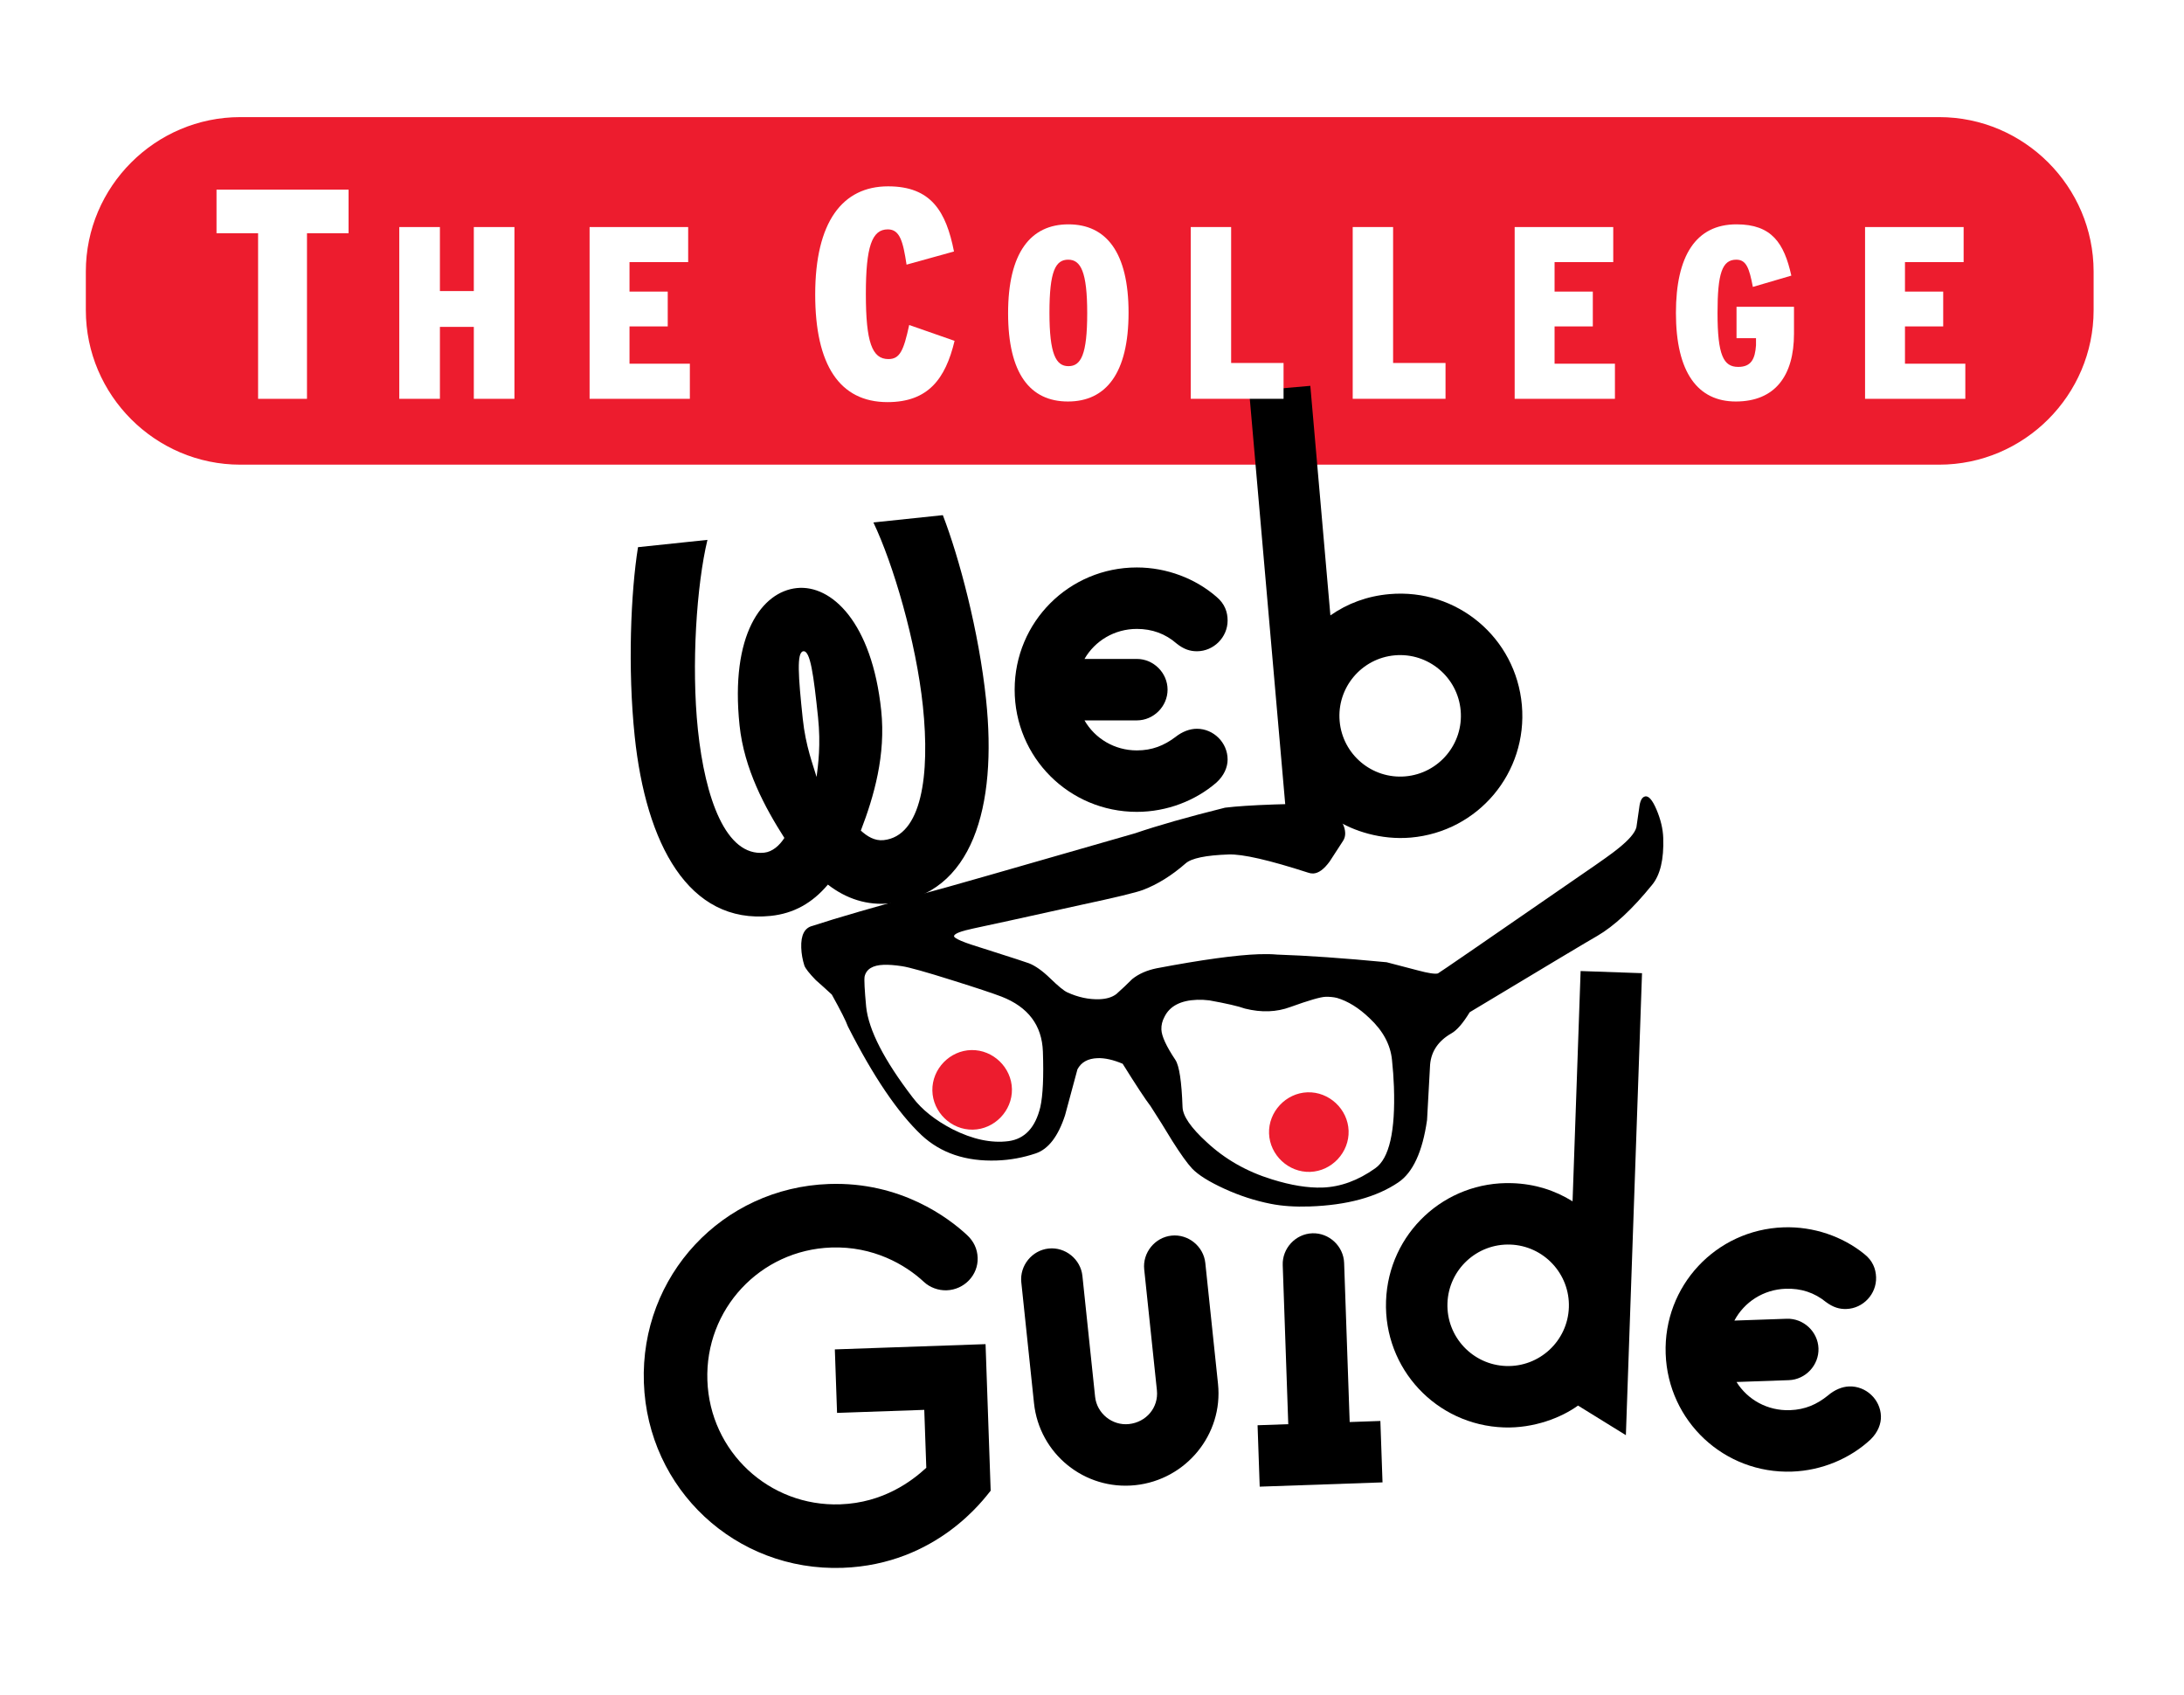
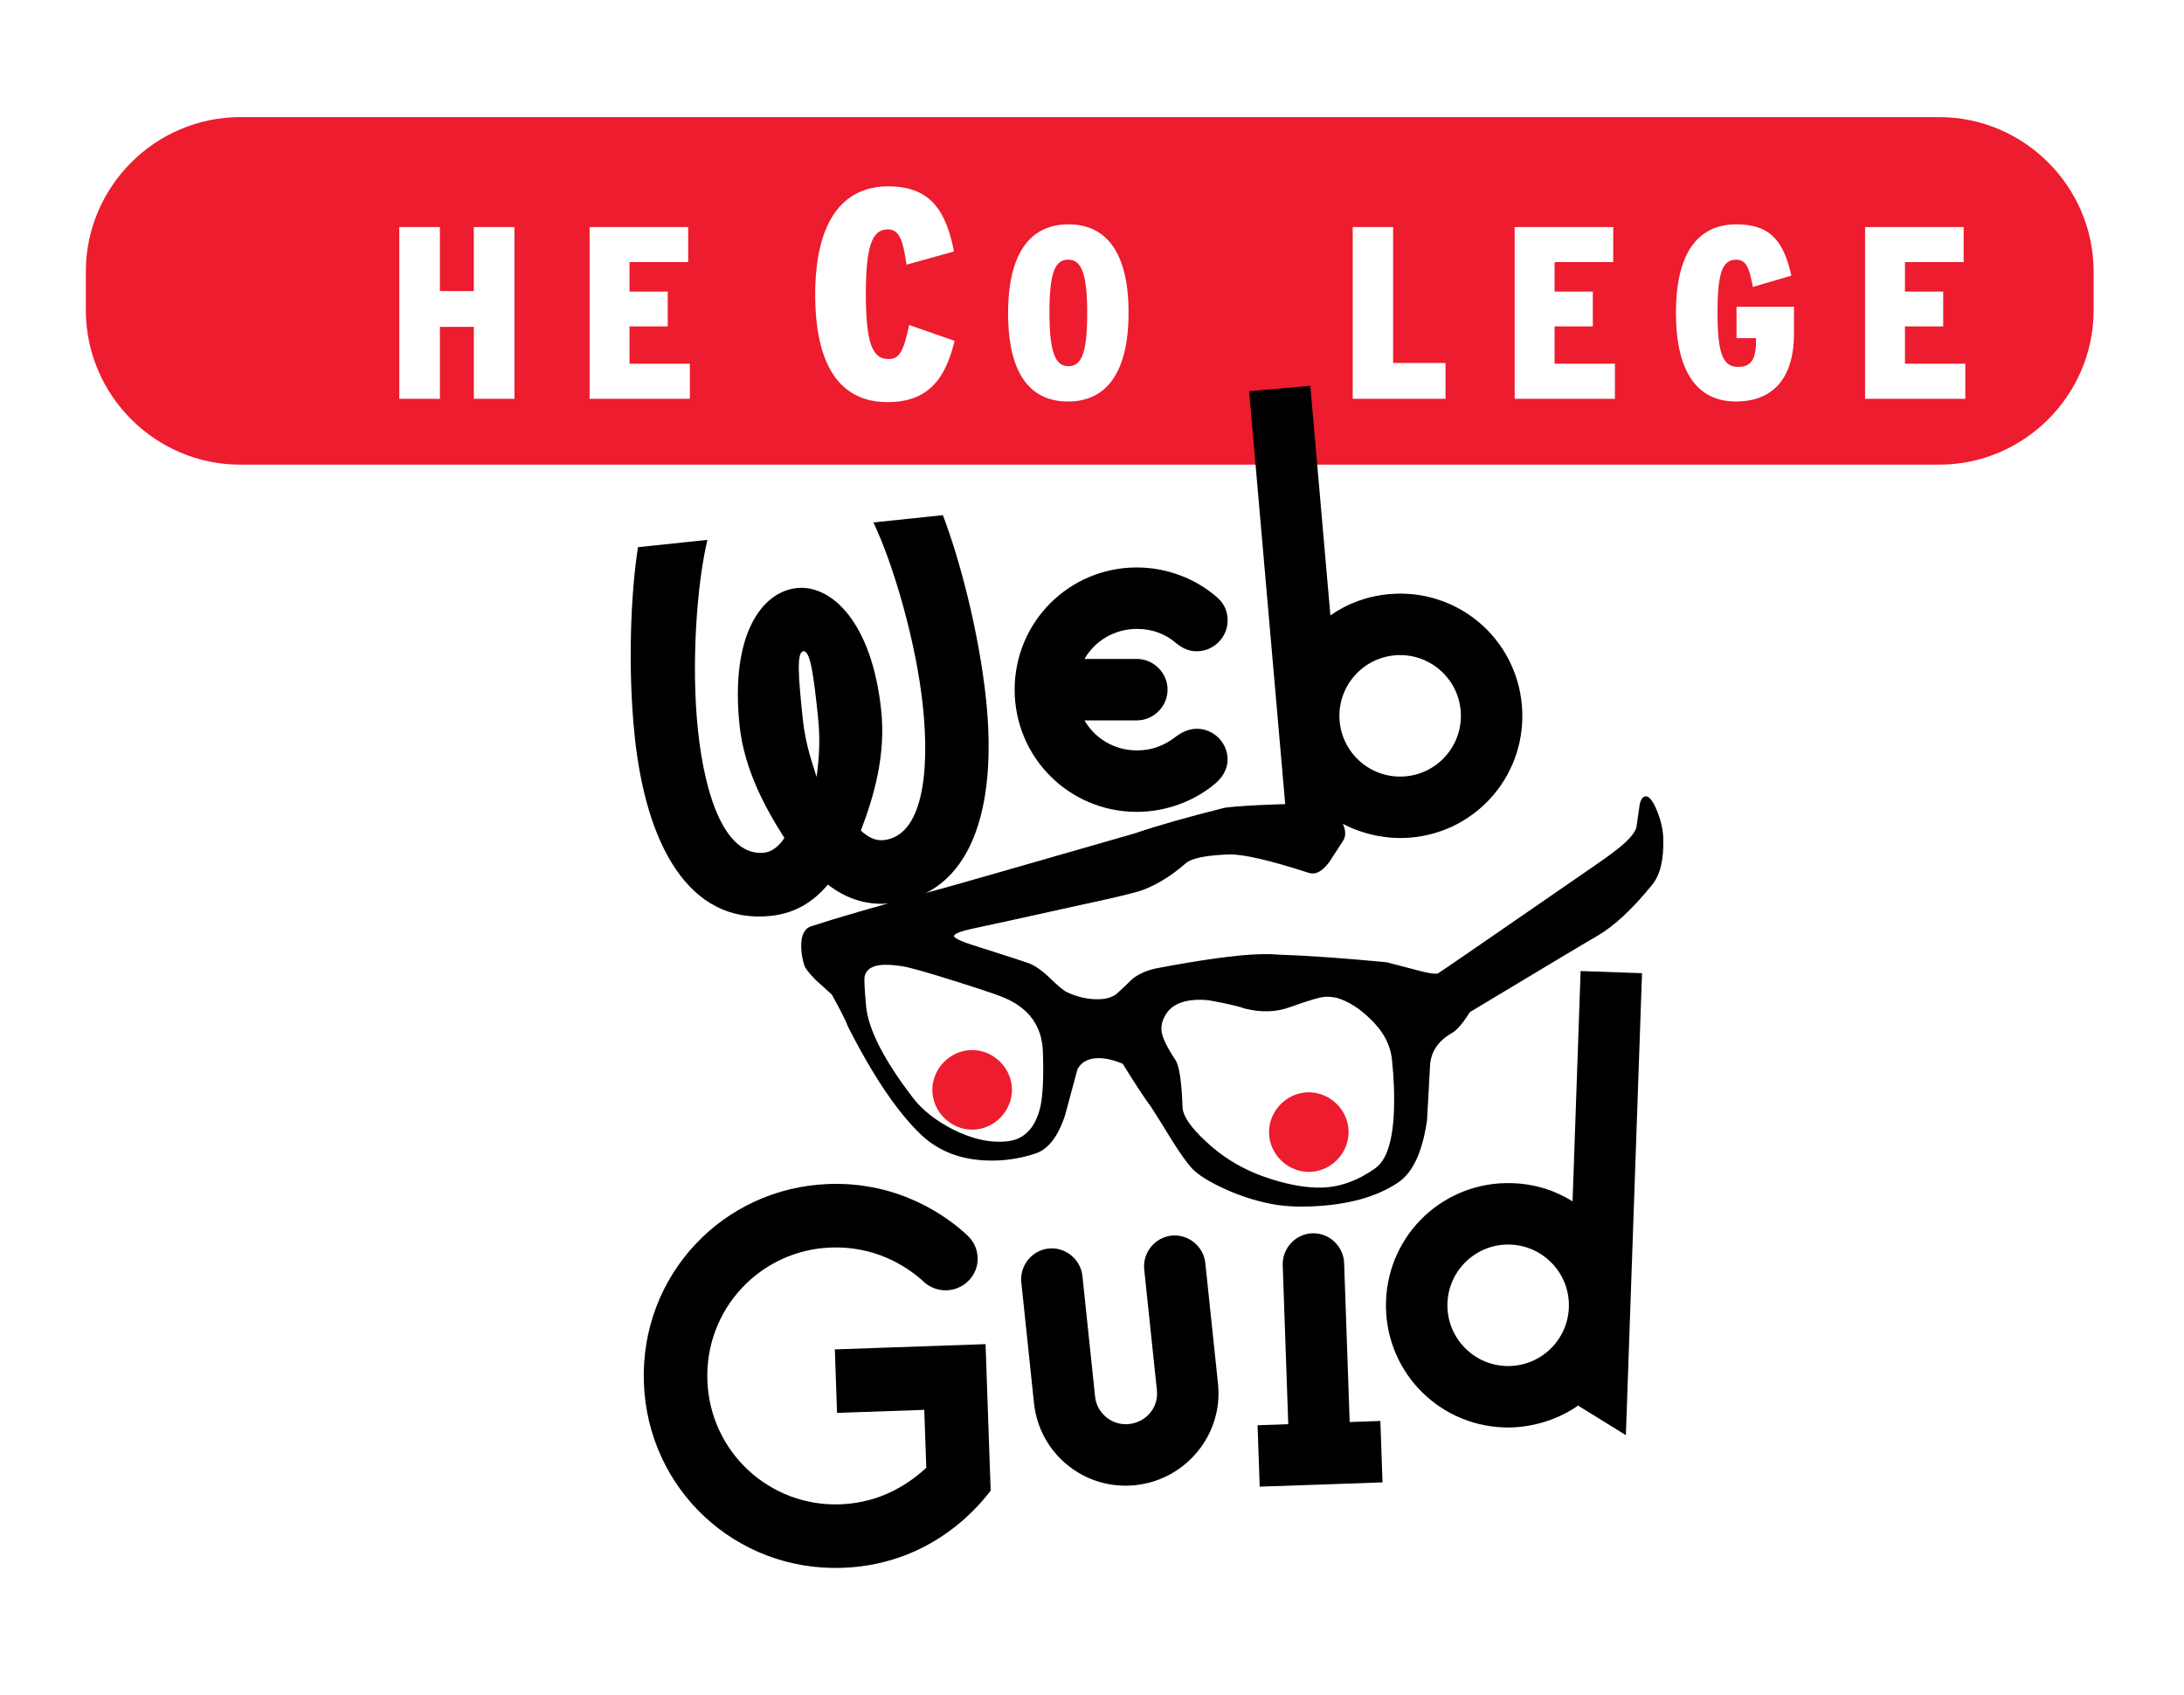
<svg xmlns="http://www.w3.org/2000/svg" version="1.1" id="Layer_1" x="0px" y="0px" width="545.666px" height="423.5px" viewBox="0 0 545.666 423.5" enable-background="new 0 0 545.666 423.5" xml:space="preserve">
  <rect x="-8.334" y="-11.5" fill="#FFFFFF" width="565" height="445" />
  <path fill="none" d="M174.506,130.549c-1.515,0.505-4.545,1.516-6.817,1.516s-6.061-1.268-7.575-1.016  c-1.516,0.253-5.808,1.011-6.062,2.778c-0.252,1.767,1.516,4.04,1.516,5.555c0,1.515,1.01,3.535,1.01,5.05  c0,1.516,3.347,5.708,4.545,6.562c1.763,1.258,8.333,4.296,12.373,4.043c4.04-0.252,8.081-2.525,8.585-3.535  c0.505-1.01,1.768-5.05,0.758-11.615c-1.01-6.565-3.282-7.575-4.545-8.08C177.032,131.302,174.506,130.549,174.506,130.549z" />
  <path fill="none" d="M133.087,129.284c-1.263-0.505-6.558-2.023-8.831-2.275c-2.272-0.253-3.535,0.252-4.292,1.263  c-0.757,1.01-0.757,3.535-0.505,5.05c0.252,1.515,4.292,8.081,4.797,9.596c0.505,1.515,5.303,4.798,6.061,5.303  c0.757,0.505,6.06,1.515,7.07,1.262c1.01-0.252,4.545-1.515,4.798-7.322c0.253-5.807,0.568-6.905-0.505-8.332  C140.167,131.814,133.087,129.284,133.087,129.284z" />
  <g>
    <path fill="#ED1C2E" d="M484.496,116.079c21.223,0,38.587-17.365,38.587-38.588v-9.647c0-21.223-17.364-38.587-38.587-38.587   H60.033c-21.223,0-38.587,17.365-38.587,38.587v9.647c0,21.224,17.365,38.588,38.587,38.588H484.496z" />
    <g>
      <path d="M216.022,243.932c0.433-1.843,2.021-2.811,4.76-2.907c1.246-0.045,2.766,0.069,4.562,0.34    c1.796,0.269,6.014,1.451,12.654,3.546c5.967,1.868,10.048,3.225,12.236,4.062c6.657,2.596,10.099,7.174,10.329,13.73    c0.219,6.311,0.006,10.932-0.641,13.858c-1.235,5.118-3.879,7.952-7.93,8.511c-4.303,0.562-8.993-0.439-14.068-3.002    c-4.321-2.26-7.612-4.888-9.877-7.885c-7.138-9.311-11.019-16.862-11.637-22.659C216.014,247.298,215.883,244.769,216.022,243.932    z M211.845,256.422c6.337,12.496,12.472,21.549,18.404,27.162c4.81,4.483,11.076,6.592,18.797,6.325    c3.322-0.116,6.563-0.708,9.726-1.771c3.163-1.07,5.609-4.251,7.334-9.549c1.032-3.776,2.062-7.594,3.09-11.451    c0.936-1.778,2.607-2.709,5.016-2.795c1.826-0.064,3.919,0.401,6.283,1.401c3.346,5.368,5.673,8.902,6.979,10.603    c1.843,2.846,3.649,5.735,5.414,8.664c2.111,3.336,3.768,5.646,4.98,6.933c1.549,1.607,4.228,3.281,8.03,5.019    c3.799,1.739,7.666,2.997,11.602,3.77c2.844,0.567,6.094,0.786,9.749,0.657c9.296-0.32,16.665-2.324,22.107-6.006    c3.655-2.455,6.051-7.649,7.188-15.586c0.253-4.58,0.511-9.203,0.764-13.869c0.297-3.333,2.079-5.931,5.341-7.789    c1.385-0.795,2.902-2.553,4.552-5.272c19.211-11.558,29.838-17.916,31.878-19.066c4.234-2.474,8.782-6.705,13.645-12.692    c2.076-2.481,3.02-6.424,2.83-11.817c-0.078-2.241-0.64-4.591-1.679-7.047c-1.045-2.457-2.017-3.546-2.921-3.265    c-0.742,0.193-1.21,1.124-1.397,2.792c-0.473,3.176-0.705,4.805-0.703,4.887c-0.368,1.427-1.925,3.225-4.676,5.4    c-1.127,0.954-4.131,3.094-9,6.423c-23.701,16.369-35.671,24.599-35.919,24.691c-0.743,0.195-2.415-0.06-5.016-0.759    c-2.602-0.697-5.2-1.375-7.8-2.036c-10.84-1.034-19.969-1.671-27.372-1.913c-1.334-0.121-2.832-0.15-4.493-0.093    c-5.729,0.2-14.249,1.368-25.56,3.509c-2.48,0.503-4.523,1.404-6.14,2.706c-1.288,1.294-2.613,2.543-3.983,3.758    c-1.053,0.785-2.452,1.207-4.194,1.27c-2.657,0.094-5.337-0.479-8.041-1.716c-0.845-0.384-2.256-1.542-4.237-3.466    c-1.979-1.926-3.768-3.191-5.367-3.804c-0.339-0.152-4.037-1.355-11.099-3.604c-5.208-1.563-7.738-2.64-7.593-3.225    c0.146-0.588,1.745-1.202,4.798-1.851c3.052-0.647,6.146-1.315,9.281-2.007c1.236-0.291,7.051-1.577,17.446-3.848    c8.826-1.89,14.061-3.152,15.702-3.791c3.609-1.374,7.148-3.574,10.62-6.605c1.447-1.299,5.039-2.048,10.767-2.246    c3.486-0.123,10.104,1.394,19.86,4.546c0.42,0.152,0.836,0.217,1.253,0.206c1.327-0.048,2.707-1.05,4.135-3.015    c1.103-1.699,2.206-3.399,3.312-5.102c0.395-0.594,0.58-1.265,0.553-2.013c-0.055-1.578-0.836-3.128-2.346-4.657    c-1.508-1.523-3.053-2.341-4.634-2.454c-1.838-0.185-5.452-0.185-10.848,0.003c-5.313,0.186-9.376,0.454-12.192,0.799    c-9.313,2.322-16.803,4.453-22.471,6.394c-31.845,9.173-48.757,14.005-50.737,14.489c-13.997,3.813-23.953,6.696-29.871,8.646    c-1.979,0.482-2.913,2.302-2.802,5.458c0.051,1.496,0.314,2.982,0.781,4.46c0.273,0.739,1.232,1.954,2.87,3.643    c1.37,1.2,2.701,2.401,3.989,3.604C210.043,252.455,211.383,255.109,211.845,256.422z M290.17,257.183    c-0.039-1.082,0.213-2.127,0.764-3.146c1.316-2.707,4.05-4.131,8.204-4.275c0.909-0.034,1.911,0.017,2.997,0.145    c4.264,0.764,7.237,1.451,8.924,2.056c4.104,1.021,7.883,0.888,11.328-0.394c4.598-1.66,7.519-2.506,8.765-2.55    c0.995-0.034,1.956,0.056,2.877,0.272c2.771,0.819,5.489,2.51,8.156,5.077c3.35,3.125,5.216,6.593,5.6,10.403    c0.247,2.317,0.406,4.557,0.485,6.715c0.387,11.124-1.167,17.913-4.654,20.361c-4.298,3.059-8.691,4.664-13.174,4.822    c-3.649,0.127-7.875-0.555-12.662-2.051c-6.302-1.939-11.731-5.036-16.281-9.283c-3.949-3.603-5.965-6.521-6.042-8.765    c-0.224-6.394-0.819-10.318-1.781-11.78C291.396,261.379,290.229,258.844,290.17,257.183z" />
      <path d="M222.422,225.664c-5.726,0.604-10.994-1.123-15.576-4.677c-3.901,4.623-8.539,7.213-14.265,7.816    c-20.644,2.166-31.195-18.125-34.001-44.842c-1.784-17.002-0.976-36.031,0.825-47.27l17.348-1.822    c-2.688,11.157-4.079,31.301-2.384,47.434c1.803,17.176,7.012,31.715,16.554,30.712c2.082-0.218,3.845-1.809,5.051-3.686    c-4.829-7.563-10.049-17.188-11.198-28.118c-2.385-22.727,5.615-33.389,14.29-34.301c8.675-0.911,18.789,8.551,21.103,30.584    c1.166,11.104-1.786,21.412-5.093,30.002c1.552,1.414,3.433,2.622,5.688,2.385c9.542-1.002,11.619-16.304,9.816-33.48    c-1.696-16.134-7.417-35.53-12.363-45.884l17.35-1.822c4.098,10.621,9.014,29.046,10.798,46.048    C249.173,201.457,243.067,223.499,222.422,225.664z M200.724,162.696c-1.736,0.182-1.271,6.273-0.159,16.855    c0.728,6.939,2.626,11.65,3.456,14.546c0.385-3.022,1.088-8.007,0.36-14.946C203.27,168.567,202.459,162.514,200.724,162.696z" />
      <path d="M284.039,164.611c4.184,0,7.675,3.49,7.675,7.676s-3.491,7.676-7.675,7.676h-13.084c2.616,4.535,7.5,7.5,13.084,7.5    c3.836,0,6.801-1.222,9.592-3.313c1.747-1.396,3.667-2.094,5.408-2.094c4.189,0,7.677,3.489,7.677,7.675    c0,1.92-0.871,4.013-2.79,5.757c-5.233,4.536-12.387,7.327-19.886,7.327c-16.923,0-30.531-13.608-30.53-30.529    c0-16.921,13.608-30.527,30.53-30.526c7.5,0,14.653,2.79,19.886,7.326c2.094,1.745,2.79,3.838,2.79,5.932    c0,4.188-3.487,7.675-7.674,7.675c-1.744,0-3.317-0.522-5.058-1.92c-2.792-2.441-6.106-3.662-9.943-3.662    c-5.583,0-10.468,2.965-13.084,7.5H284.039z" />
      <path d="M352.481,209.242c-7.473,0.653-14.509-1.709-18.776-4.486l-11.559,8.014L312.09,97.726l15.29-1.337l5.016,57.348    c4.293-3.002,9.21-4.832,14.77-5.319c16.856-1.473,31.597,10.897,33.071,27.753C381.708,193.026,369.339,207.768,352.481,209.242z     M334.706,180.151c0.726,8.34,8.097,14.525,16.437,13.797c8.344-0.73,14.53-8.1,13.799-16.441    c-0.73-8.342-8.1-14.526-16.439-13.796C340.16,164.439,333.975,171.81,334.706,180.151z" />
      <path d="M160.869,345.396c-0.929-26.677,19.598-48.685,46.271-49.618c17.958-0.624,29.973,8.556,34.484,12.767    c1.623,1.509,2.561,3.4,2.64,5.666c0.154,4.359-3.386,7.974-7.744,8.126c-2.092,0.073-4.216-0.727-5.66-2.074    c-4.689-4.374-12.705-8.983-23.165-8.616c-17.784,0.619-31.582,15.415-30.959,33.196c0.619,17.782,15.414,31.581,33.196,30.962    c10.809-0.378,17.949-5.864,21.5-9.13l-0.506-14.47l-21.791,0.758l-0.553-15.863l37.657-1.315l1.277,36.612    c-1.508,1.8-13.32,18.443-37.032,19.273C183.811,392.596,161.799,372.069,160.869,345.396z" />
      <path d="M292.706,308.675c4.165-0.437,7.998,2.67,8.437,6.833l3.171,30.187c1.33,12.667-8.005,23.995-20.669,25.326    c-12.666,1.331-23.973-7.831-25.304-20.495l-3.171-30.189c-0.438-4.161,2.668-7.997,6.832-8.436    c4.164-0.438,7.998,2.672,8.435,6.835l3.17,30.187c0.439,4.163,4.272,7.268,8.436,6.831c4.337-0.455,7.462-4.117,7.005-8.455    l-3.171-30.186C285.437,312.949,288.542,309.114,292.706,308.675z" />
      <path d="M394.262,351.131c-4.121,2.996-11.023,5.721-18.52,5.462c-16.911-0.592-30.033-14.668-29.445-31.578    c0.593-16.91,14.669-30.033,31.576-29.442c5.581,0.194,10.588,1.768,15.027,4.539l2.012-57.532l15.342,0.536l-4.033,115.411    L394.262,351.131z M377.339,310.914c-8.369-0.29-15.404,6.271-15.697,14.638c-0.293,8.368,6.271,15.403,14.638,15.698    c8.368,0.29,15.405-6.271,15.697-14.639C392.268,318.244,385.708,311.208,377.339,310.914z" />
-       <path d="M446.403,329.446c4.183-0.146,7.794,3.218,7.939,7.401c0.146,4.185-3.221,7.793-7.402,7.938l-13.076,0.458    c2.774,4.442,7.758,7.232,13.339,7.04c3.836-0.134,6.756-1.456,9.475-3.646c1.692-1.456,3.585-2.223,5.33-2.283    c4.183-0.142,7.791,3.225,7.939,7.405c0.064,1.919-0.735,4.038-2.592,5.851c-5.071,4.716-12.121,7.754-19.617,8.018    c-16.91,0.59-30.983-12.537-31.574-29.446c-0.592-16.912,12.535-30.983,29.445-31.574c7.497-0.261,14.742,2.278,20.131,6.631    c2.152,1.666,2.923,3.737,2.996,5.828c0.146,4.185-3.218,7.794-7.403,7.938c-1.743,0.062-3.329-0.407-5.122-1.739    c-2.874-2.345-6.229-3.45-10.063-3.315c-5.582,0.193-10.359,3.329-12.815,7.952L446.403,329.446z" />
      <path fill="#ED1C2E" d="M252.831,272.09c0.093,5.403-4.363,10.02-9.77,10.115c-5.408,0.095-10.021-4.361-10.114-9.769    c-0.095-5.408,4.361-10.021,9.768-10.115C248.122,262.228,252.736,266.683,252.831,272.09z" />
      <path d="M344.882,354.979l0.536,15.342l-30.685,1.069l-0.535-15.343l7.671-0.267l-1.385-39.749    c-0.147-4.185,3.217-7.794,7.401-7.938c4.184-0.146,7.793,3.219,7.94,7.403l1.387,39.749L344.882,354.979z" />
      <path fill="#ED1C2E" d="M336.944,282.468c0.188,5.404-4.187,10.096-9.592,10.285c-5.405,0.188-10.096-4.186-10.284-9.593    c-0.188-5.401,4.185-10.096,9.588-10.284C332.063,272.689,336.752,277.065,336.944,282.468z" />
    </g>
-     <path fill="#FFFFFF" d="M76.699,58.272v41.361H64.483V58.272H54.095V47.371h32.993v10.901H76.699L76.699,58.272z" />
    <path fill="#FFFFFF" d="M118.381,99.627v-17.96h-8.47v17.96H99.759V56.718h10.152v15.999h8.47V56.718h10.152v42.909H118.381z" />
    <path fill="#FFFFFF" d="M147.308,99.627V56.718h24.63v8.766h-14.657v7.356h9.551v8.704h-9.551v9.318h15.078v8.766H147.308z" />
    <path fill="#FFFFFF" d="M221.745,100.455c-11.998,0-18.069-9.333-18.069-26.877c0-18.142,6.804-27.028,18.215-27.028   c10.754,0,14.486,6.271,16.46,16.276l-11.852,3.285c-0.878-5.824-1.683-8.81-4.682-8.81c-3.95,0-5.486,4.255-5.486,16.126   c0,12.02,1.536,16.275,5.632,16.275c2.853,0,3.804-2.09,5.194-8.512l11.339,3.957C236.23,94.632,231.914,100.455,221.745,100.455z" />
    <path fill="#FFFFFF" d="M266.828,100.301c-9.431,0-14.958-6.927-14.958-22.068c0-15.14,5.647-22.19,15.079-22.19   c9.43,0,15.018,6.988,15.018,22.067C281.966,93.252,276.319,100.301,266.828,100.301z M266.889,64.871   c-3.185,0-4.687,2.881-4.687,13.24c0,10.36,1.622,13.363,4.747,13.363s4.687-2.881,4.687-13.241   C271.635,67.874,270.013,64.871,266.889,64.871z" />
-     <path fill="#FFFFFF" d="M297.506,99.627V56.718h10.09v33.959h13.098v8.95H297.506z" />
    <path fill="#FFFFFF" d="M337.971,99.627V56.718h10.091v33.959h13.098v8.95H337.971z" />
    <path fill="#FFFFFF" d="M378.435,99.627V56.718h24.63v8.766h-14.659v7.356h9.555v8.704h-9.555v9.318h15.081v8.766H378.435z" />
    <path fill="#FFFFFF" d="M433.685,100.301c-9.492,0-14.959-7.234-14.959-22.128c0-14.283,4.986-22.13,15.137-22.13   c8.834,0,11.894,4.719,13.698,12.811l-9.614,2.82c-0.897-4.658-1.62-6.803-4.143-6.803c-3.544,0-4.686,3.432-4.686,13.302   c0,10.604,1.503,13.485,5.167,13.485c3.242,0,4.208-1.962,4.447-5.394v-1.778h-4.867v-7.846h14.358v6.742   C448.221,93.804,443.535,100.301,433.685,100.301z" />
    <path fill="#FFFFFF" d="M465.979,99.627V56.718h24.629v8.766h-14.655v7.356h9.551v8.704h-9.551v9.318h15.078v8.766H465.979z" />
  </g>
</svg>